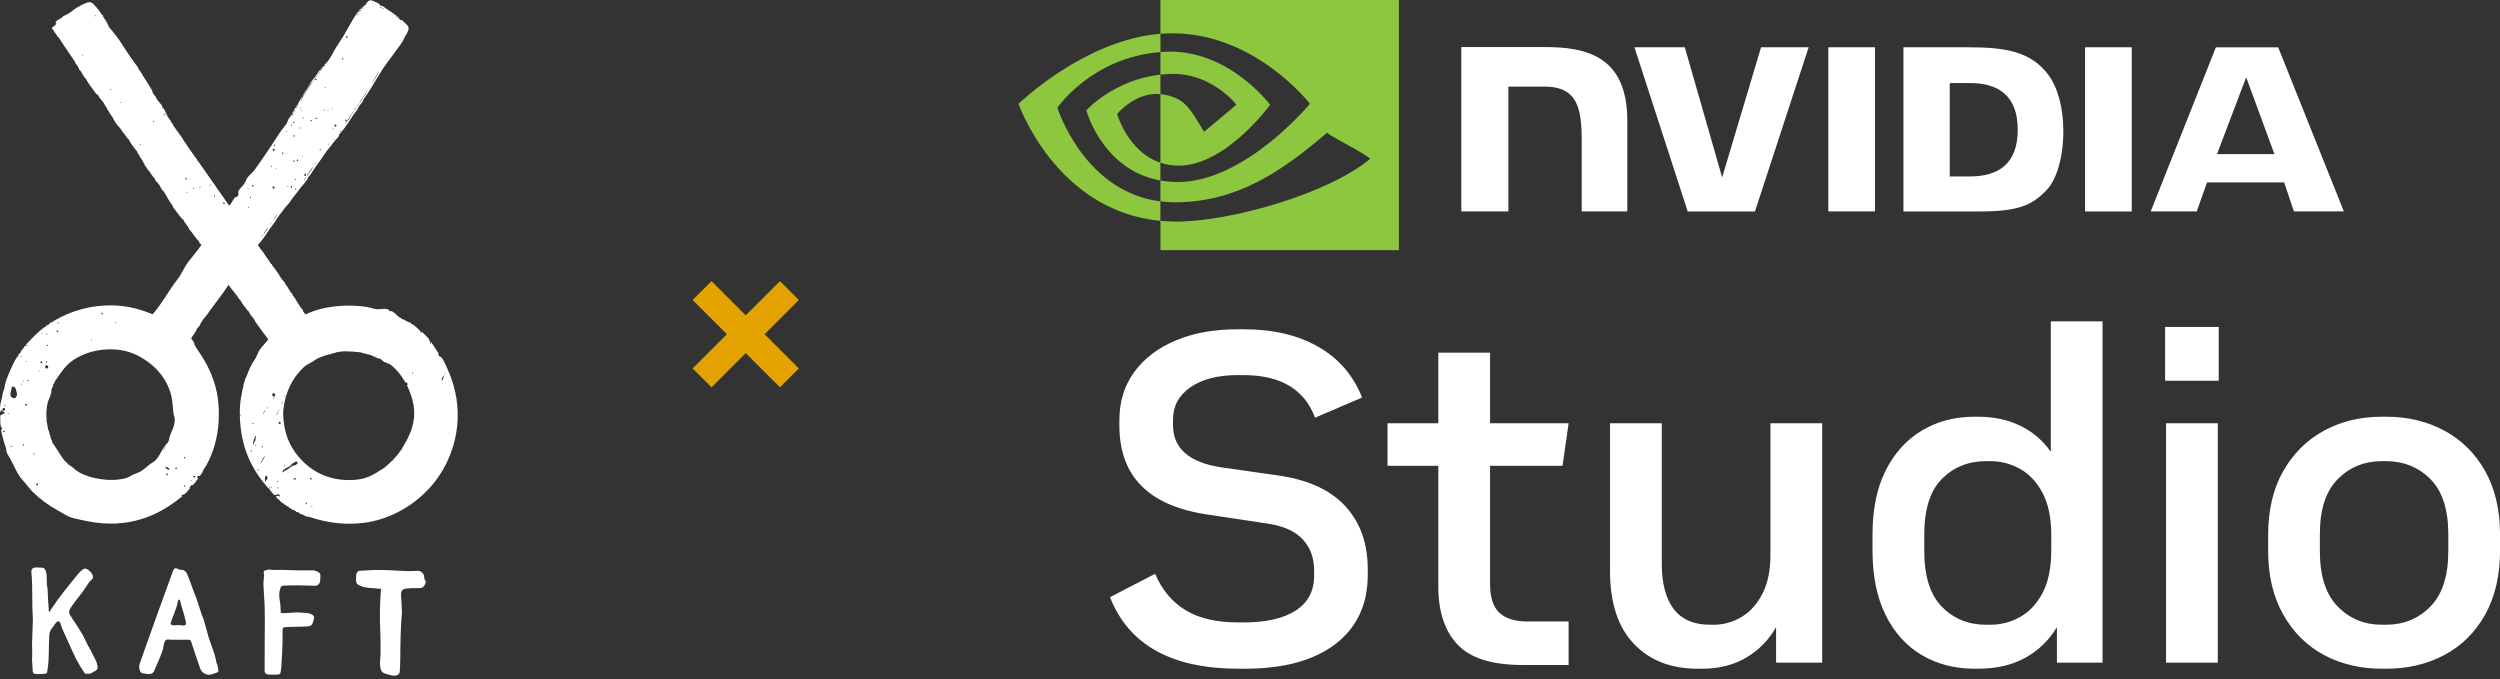
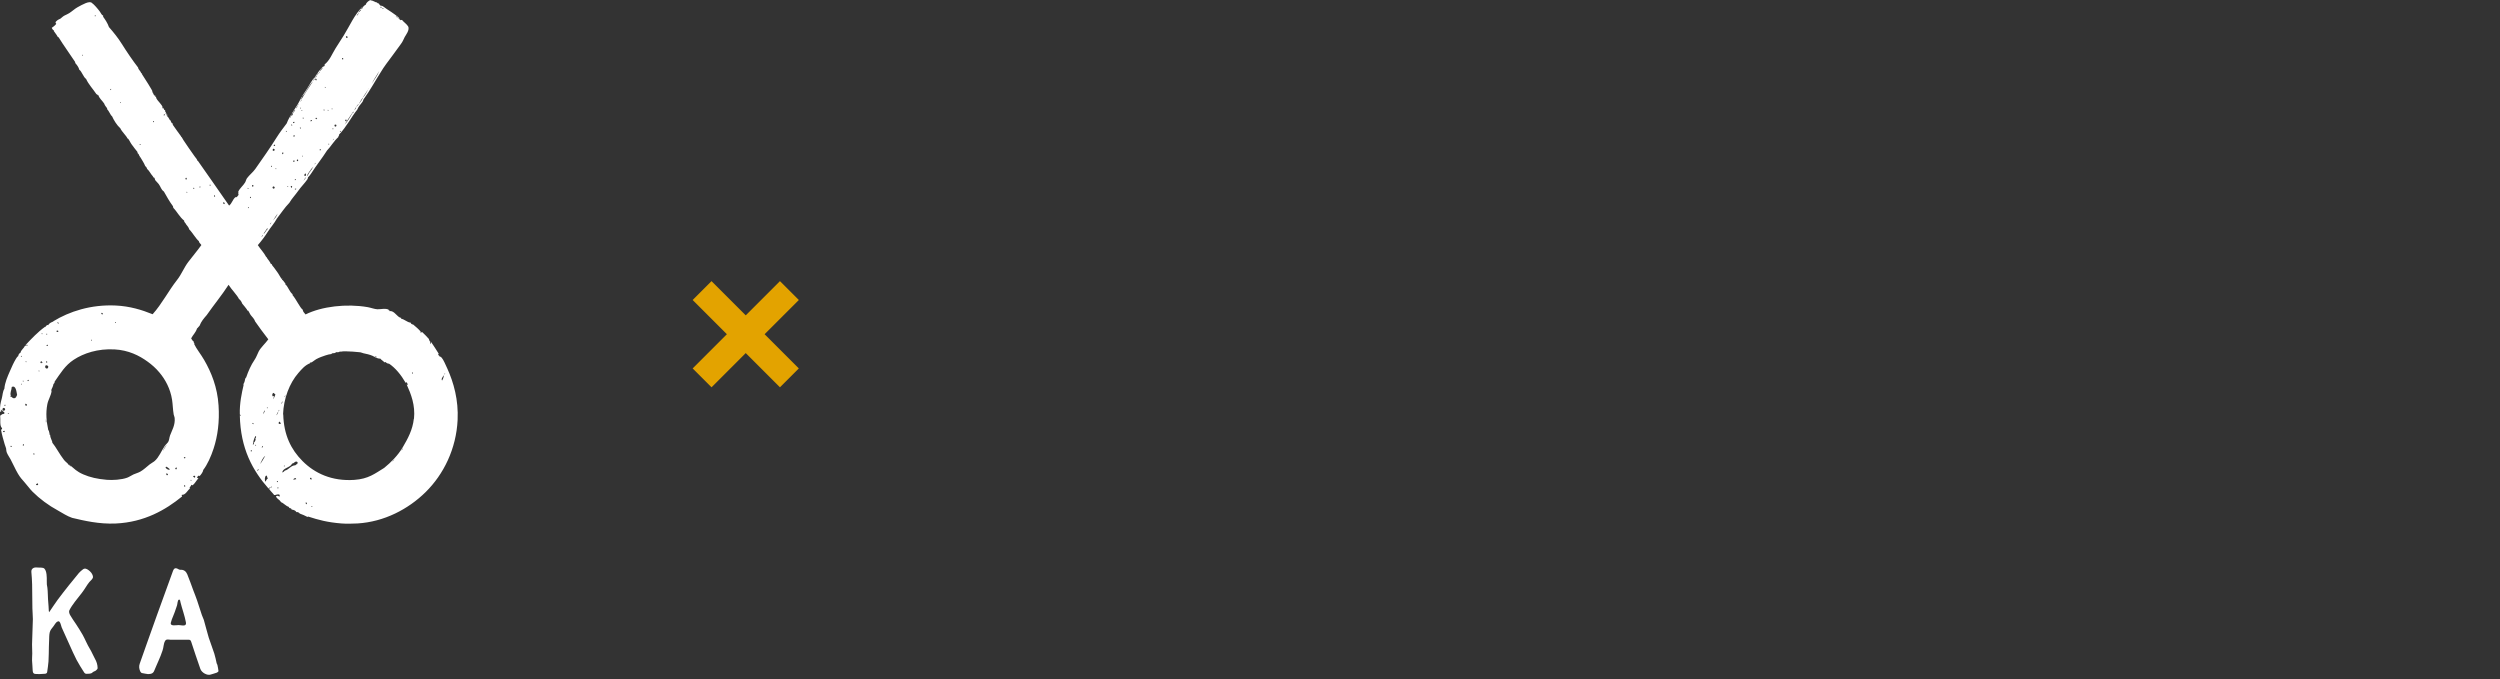
<svg xmlns="http://www.w3.org/2000/svg" width="243" height="66" viewBox="0 0 243 66" fill="none">
  <rect x="0" y="0" width="243" height="66" fill="#333333" stroke="none" />
  <path fill-rule="evenodd" clip-rule="evenodd" d="M43.459 35.779C43.3 35.434 43.115 34.99 42.936 34.772C42.876 34.699 42.79 34.652 42.711 34.633C42.651 34.56 42.717 34.487 42.598 34.54C42.591 34.467 42.598 34.401 42.644 34.381C42.392 33.963 42.167 33.645 41.916 33.261C41.809 33.307 41.982 33.387 41.823 33.4C41.75 33.367 41.929 33.148 41.71 33.148C41.816 33.082 41.697 33.089 41.684 32.943C41.478 32.718 41.266 32.486 41.041 32.28C40.948 32.294 40.816 32.393 40.836 32.234C40.855 32.261 40.836 32.32 40.928 32.28C40.69 31.976 40.418 31.77 40.16 31.545C40.153 31.545 40.146 31.545 40.14 31.545C40.04 31.525 39.908 31.452 39.928 31.366C39.544 31.326 39.351 31.035 38.967 30.975C38.974 30.942 39.007 30.942 39.013 30.909C38.563 30.836 38.351 30.16 37.867 30.246C37.827 30.206 37.9 30.173 37.821 30.154C37.801 30.154 37.801 30.16 37.801 30.173C37.821 30.187 37.834 30.193 37.801 30.173C37.801 30.173 37.761 30.134 37.781 30.107C37.503 29.935 36.966 30.074 36.681 30.061C36.396 30.047 36.072 29.915 35.74 29.855C33.693 29.497 31.268 29.782 29.698 30.564C29.585 30.432 29.4 30.233 29.446 30.127C29.128 29.882 28.81 29.107 28.419 28.663C28.412 28.623 28.439 28.623 28.465 28.616C28.121 28.378 28.028 27.868 27.71 27.609C27.717 27.576 27.75 27.629 27.756 27.589C27.637 27.437 27.538 27.258 27.412 27.179C27.392 27.112 27.445 27.119 27.432 27.066C27.326 27.046 27.465 27.125 27.366 27.112C27.134 26.695 26.902 26.357 26.637 26.012C26.557 25.906 26.425 25.794 26.405 25.648C26.385 25.661 26.365 25.674 26.338 25.674C26.239 25.449 26.093 25.264 25.948 25.078C25.908 25.032 25.948 25.019 25.948 24.966C25.901 24.985 25.934 25.032 25.881 24.992C25.649 24.541 25.338 24.25 25.06 23.826C25.418 23.415 25.742 22.991 26.02 22.547C26.292 22.11 26.657 21.726 26.915 21.242C27.286 20.778 27.657 20.189 28.127 19.711C28.359 19.307 28.697 18.963 28.976 18.565C29.254 18.161 29.612 17.823 29.87 17.445C29.936 17.346 29.916 17.339 29.936 17.24C30.042 17.147 30.188 16.955 30.254 16.849C30.718 16.114 31.334 15.352 31.785 14.63C32.123 14.292 32.454 13.709 32.885 13.324C32.885 13.159 32.997 13.225 32.951 13.092C33.739 12.251 34.117 11.416 34.733 10.648C34.945 10.117 35.23 10.064 35.33 9.667C35.952 8.832 36.489 7.818 37.026 6.99C37.291 6.526 37.774 5.903 38.192 5.34C38.49 4.943 38.709 4.618 38.994 4.24C39.153 4.022 39.232 3.81 39.338 3.598C39.404 3.459 39.881 2.882 39.656 2.544C39.504 2.312 39.219 2.133 39.086 1.948C39.007 1.948 38.987 1.908 38.947 1.968C38.874 1.888 38.762 1.849 38.722 1.743C38.821 1.743 38.821 1.835 38.907 1.855C38.324 1.279 37.788 1.053 37.172 0.576C37.125 0.616 37.152 0.616 37.079 0.596C37.079 0.57 37.125 0.583 37.125 0.55C36.993 0.596 36.92 0.523 36.827 0.345C36.741 0.338 36.681 0.311 36.641 0.232C36.482 0.252 36.251 0.02 36.025 0.046V0H36.005C35.846 0.066 35.581 0.265 35.568 0.437C35.469 0.49 35.343 0.59 35.25 0.709C35.243 0.769 35.277 0.735 35.27 0.735C35.349 0.749 35.137 0.868 35.045 0.894C35.091 0.795 35.23 0.775 35.25 0.643C34.462 1.391 33.984 2.531 33.421 3.432C33.163 3.843 32.885 4.26 32.62 4.691C32.275 5.248 32.043 5.89 31.546 6.268C31.606 6.4 31.5 6.394 31.48 6.5C31.447 6.5 31.473 6.434 31.434 6.434C31.116 6.738 30.851 7.103 30.612 7.487C30.294 7.812 30.102 8.229 29.857 8.607C29.618 8.984 29.353 9.336 29.148 9.753C28.783 10.502 28.147 11.217 27.869 11.992C27.531 12.436 27.187 12.887 26.888 13.364C26.233 14.411 25.523 15.411 24.808 16.432C24.576 16.756 24.245 17.002 24.006 17.326C23.92 17.445 23.9 17.611 23.821 17.737C23.635 18.055 23.311 18.287 23.158 18.631C23.211 18.737 23.105 18.863 23.205 18.93C23.105 19.003 23.046 19.228 22.887 19.162C22.595 19.4 22.562 19.758 22.27 19.983C21.27 18.532 20.256 17.101 19.249 15.656C19.229 15.59 19.216 15.63 19.156 15.637C19.249 15.577 19.011 15.332 18.904 15.179C18.52 14.63 18.162 14.133 17.831 13.622C17.752 13.496 17.692 13.371 17.646 13.304C17.646 13.304 17.613 13.338 17.599 13.324C17.586 13.311 17.619 13.271 17.619 13.278C17.374 12.96 17.043 12.476 16.797 12.132C16.738 12.079 16.844 12.085 16.817 11.992C16.771 11.979 16.764 12.039 16.797 12.039C16.731 12.052 16.546 11.761 16.612 11.721C16.466 11.727 16.473 11.509 16.387 11.496C16.4 11.482 16.413 11.476 16.42 11.476C16.307 11.39 16.208 11.244 16.089 10.992C16.175 10.972 16.201 11.211 16.294 11.264C16.261 11.065 15.936 10.78 16.069 10.714C16.029 10.648 16.016 10.714 15.976 10.714C15.943 10.634 15.923 10.535 15.863 10.482C15.817 10.475 15.863 10.548 15.883 10.548C15.837 10.595 15.771 10.469 15.771 10.389C15.804 10.389 15.777 10.455 15.817 10.455C15.751 10.157 15.333 9.839 15.201 9.561C15.188 9.541 15.128 9.442 15.201 9.448C15.168 9.395 15.055 9.428 15.062 9.336C15.101 9.349 15.134 9.362 15.154 9.336C15.101 9.302 15.088 9.289 15.042 9.336C14.982 9.336 15.075 9.296 15.042 9.243C14.969 9.369 14.869 8.998 14.77 8.878C14.869 8.878 14.916 9.13 15.002 9.223C14.664 8.507 14.194 7.845 13.77 7.162C13.763 7.123 13.79 7.123 13.816 7.116C13.803 7.05 13.77 7.136 13.723 7.116C13.657 6.871 13.445 6.785 13.425 6.566C12.928 5.93 12.299 5.002 11.848 4.28C11.49 3.704 11.053 3.16 10.589 2.63C10.463 2.253 10.218 1.895 10.039 1.65C9.993 1.584 10.072 1.504 9.973 1.464C9.986 1.478 9.986 1.504 10 1.517C9.874 1.438 9.801 1.259 9.701 1.12C9.503 0.848 9.138 0.424 8.946 0.298C8.714 0.033 8.025 0.437 7.528 0.709C7.283 0.841 6.992 1.113 6.726 1.279C6.574 1.378 6.408 1.438 6.269 1.511C6.097 1.603 6.011 1.709 5.878 1.809C5.819 1.855 5.68 1.888 5.58 1.968C5.315 2.18 5.388 2.2 5.468 2.312C5.428 2.392 5.222 2.584 5.03 2.703C5.083 2.823 5.156 2.955 5.262 2.955C5.242 3.001 5.196 2.968 5.236 3.021C5.348 3.213 5.507 3.359 5.6 3.571C5.646 3.558 5.68 3.671 5.693 3.618C6.177 4.413 6.806 5.261 7.316 6.043C7.243 6.116 7.429 6.169 7.316 6.135C7.455 6.275 7.661 6.553 7.707 6.778C7.946 6.924 8.105 7.507 8.37 7.673C8.588 8.176 9.032 8.64 9.377 9.157C9.41 9.183 9.43 9.183 9.443 9.13C9.456 9.15 9.423 9.289 9.556 9.243C9.655 9.567 9.933 9.773 10.126 10.064C10.185 10.243 10.291 10.369 10.397 10.502C10.377 10.561 10.49 10.608 10.417 10.641C10.589 10.747 10.728 11.197 10.894 11.303C11.053 11.668 11.364 12.178 11.696 12.47C11.841 12.807 12.319 13.232 12.385 13.457C12.491 13.43 12.656 13.848 12.776 14.007C13.001 14.312 13.193 14.57 13.372 14.782C13.306 14.921 13.471 14.822 13.392 14.967C13.418 15.047 13.399 14.901 13.458 14.947C13.478 15.034 13.558 15.087 13.505 15.173C13.524 15.16 13.538 15.133 13.551 15.107C13.551 15.179 13.644 15.193 13.577 15.266C13.571 15.338 13.644 15.206 13.644 15.286C13.79 15.55 13.995 15.822 14.121 16.153C14.22 16.206 14.273 16.326 14.306 16.425C14.525 16.611 14.644 16.909 14.856 17.134C14.883 17.16 14.889 17.213 14.903 17.227C14.956 17.28 14.989 17.253 15.015 17.293C15.055 17.353 15.048 17.445 15.082 17.498C15.154 17.611 15.307 17.73 15.426 17.889C15.631 18.161 15.645 18.419 15.93 18.618C16.228 19.135 16.433 19.532 16.824 20.063C16.784 20.142 16.89 20.189 16.844 20.202C17.182 20.533 17.473 21.116 17.897 21.441C17.871 21.553 18.023 21.686 18.037 21.712C18.07 21.832 18.361 22.077 18.381 22.282C18.679 22.561 19.097 23.283 19.322 23.428C19.381 23.654 19.421 23.594 19.574 23.819C19.176 24.376 18.739 24.886 18.315 25.443C17.891 25.993 17.646 26.662 17.215 27.205C16.367 28.285 15.744 29.531 14.836 30.544C13.77 30.114 12.63 29.763 11.245 29.696C8.827 29.584 6.733 30.279 5.183 31.227C5.15 31.24 5.183 31.253 5.203 31.247C5.05 31.293 4.719 31.439 4.699 31.611C4.606 31.525 4.414 31.704 4.427 31.797C4.381 31.777 4.414 31.73 4.361 31.777C3.659 32.28 3.029 32.956 2.506 33.513C2.493 33.586 2.493 33.559 2.506 33.625H2.413C2.32 33.864 2.029 34.029 2.002 34.268C1.883 34.341 1.79 34.44 1.77 34.613C1.684 34.666 1.605 34.778 1.545 34.884C1.34 35.222 1.148 35.646 0.975 36.05C0.737 36.594 0.472 37.183 0.425 37.786C0.253 38.071 0.26 38.409 0.174 38.727C0.061 39.145 -0.038 39.509 0.015 40.032C0.24 39.986 0.035 39.86 0.154 39.827C0.213 39.86 0.233 40.006 0.425 40.059C0.392 40.132 0.425 40.138 0.425 40.218C0.154 40.231 0.16 40.337 0.015 40.403C0.074 40.781 -0.065 41.391 0.2 41.616C0.233 41.742 0.114 41.715 0.107 41.801C0.18 42.272 0.326 42.703 0.452 43.173C0.485 43.306 0.565 43.458 0.591 43.584C0.611 43.69 0.604 43.829 0.657 43.975C0.743 44.2 0.896 44.412 1.022 44.637C1.28 45.108 1.479 45.598 1.751 46.055C1.949 46.386 2.142 46.612 2.367 46.857C2.645 47.162 2.877 47.506 3.168 47.798C3.851 48.48 4.719 49.129 5.64 49.626C6.104 49.878 6.475 50.15 7.011 50.335C8.151 50.607 9.635 50.958 11.245 50.885C14.041 50.759 16.108 49.553 17.699 48.255C17.699 48.182 17.619 48.156 17.679 48.096C18.05 48.129 18.255 47.605 18.48 47.48C18.48 47.453 18.414 47.447 18.414 47.48C18.401 47.38 18.56 47.261 18.6 47.135C18.673 47.115 18.686 47.155 18.712 47.181C18.944 46.996 19.083 46.711 19.282 46.492C19.282 46.426 19.13 46.519 19.169 46.426C19.143 46.347 19.348 46.135 19.395 46.287C19.547 46.121 19.733 45.883 19.759 45.671C20.143 45.187 20.521 44.352 20.766 43.59C21.157 42.385 21.349 40.986 21.243 39.403C21.131 37.641 20.541 36.19 19.845 34.99C19.527 34.434 19.103 33.93 18.858 33.413C18.865 33.354 18.944 33.413 18.924 33.46C18.964 33.367 18.772 33.314 18.832 33.188C18.745 33.175 18.646 33.002 18.58 32.89C18.752 32.552 19.03 32.32 19.15 31.929C19.249 31.856 19.309 31.737 19.401 31.657C19.554 31.24 19.826 30.935 20.09 30.631C20.786 29.63 21.555 28.709 22.217 27.682C22.509 28.152 23.052 28.683 23.224 29.054C23.37 29.166 23.476 29.319 23.543 29.511C23.721 29.716 23.854 29.889 24 30.081C24.02 30.107 24.02 30.167 24.026 30.173C24.026 30.173 24.106 30.18 24.119 30.193C24.232 30.346 24.285 30.518 24.391 30.65C24.49 30.763 24.735 31.021 24.801 31.247C25.172 31.77 25.596 32.367 26.08 32.983C25.782 33.4 25.351 33.764 25.139 34.175C25 34.454 24.914 34.732 24.729 34.997C24.41 35.461 24.132 36.077 23.927 36.686C23.847 36.719 23.907 36.819 23.834 36.779C23.821 36.925 23.761 37.217 23.648 37.349C23.688 37.395 23.688 37.369 23.675 37.442C23.503 38.177 23.277 39.197 23.311 40.278C23.311 40.357 23.41 40.278 23.403 40.39C23.357 40.437 23.357 40.377 23.311 40.37C23.377 43.61 24.556 45.73 26.1 47.486C26.153 47.44 26.173 47.36 26.305 47.394C26.233 47.413 26.239 47.506 26.12 47.486C26.246 47.645 26.365 47.804 26.531 47.97C26.557 48.003 26.643 48.109 26.643 48.109C26.789 48.162 26.955 47.983 27.167 48.083C27.18 48.136 27.2 48.189 27.187 48.268C27.061 48.242 26.941 48.109 26.822 48.268C26.981 48.553 27.16 48.54 27.326 48.818C27.578 48.904 27.75 49.163 28.081 49.275C28.061 49.348 28.147 49.322 28.127 49.388C28.174 49.361 28.386 49.447 28.333 49.527C28.518 49.547 28.724 49.613 28.817 49.779C28.922 49.739 29.101 49.845 29.134 49.918C29.406 50.011 29.605 50.103 29.863 50.236C29.93 50.256 29.923 50.203 29.976 50.216C30.95 50.534 31.838 50.773 33.176 50.879C33.574 50.912 34.256 50.912 34.753 50.879C37.35 50.72 39.689 49.487 41.366 47.837C43.128 46.102 44.347 43.623 44.48 40.814C44.572 38.88 44.102 37.19 43.472 35.805L43.459 35.779ZM38.675 1.716C38.603 1.743 38.497 1.61 38.45 1.531C38.536 1.584 38.603 1.656 38.675 1.716ZM37.324 0.822C37.271 0.861 37.198 0.835 37.118 0.795C37.172 0.729 37.258 0.822 37.324 0.822ZM36.979 0.636C36.993 0.696 37.105 0.663 37.092 0.749H36.999C36.999 0.749 36.966 0.689 36.979 0.636ZM36.867 6.904C36.688 7.355 36.363 7.745 36.138 8.136C36.31 7.745 36.635 7.308 36.867 6.904ZM35.813 8.6C35.701 8.892 35.482 9.276 35.243 9.514C35.277 9.541 35.29 9.634 35.197 9.607C35.277 9.567 35.197 9.541 35.177 9.607C35.19 9.64 35.204 9.64 35.217 9.634C35.23 9.614 35.23 9.634 35.217 9.634C35.217 9.634 35.21 9.64 35.204 9.654C35.131 9.74 34.985 10.018 34.886 10.091C35.17 9.567 35.528 9.117 35.827 8.607L35.813 8.6ZM35.124 0.914C35.045 1.08 34.952 1.093 34.852 1.232C34.852 1.12 34.998 0.967 35.124 0.914ZM34.852 1.259C34.866 1.332 34.76 1.491 34.667 1.531C34.713 1.425 34.793 1.352 34.852 1.259ZM34.899 10.111C34.892 10.144 34.78 10.19 34.833 10.204C34.773 10.197 34.7 10.296 34.674 10.389C34.641 10.276 34.78 10.144 34.906 10.117L34.899 10.111ZM34.601 10.429C34.674 10.482 34.515 10.648 34.415 10.727C34.481 10.634 34.554 10.541 34.601 10.429ZM33.66 3.518C33.726 3.498 33.719 3.551 33.773 3.545V3.684C33.68 3.744 33.567 3.584 33.66 3.525V3.518ZM33.686 11.641C33.713 11.708 33.686 11.761 33.62 11.78C33.547 11.78 33.554 11.714 33.554 11.641H33.693H33.686ZM34.349 10.84C34.402 10.886 34.322 10.999 34.256 10.999C34.004 11.409 33.786 11.834 33.501 12.098C33.726 11.774 34.064 11.211 34.349 10.84ZM33.249 5.645C33.362 5.612 33.395 5.725 33.342 5.784C33.262 5.784 33.236 5.738 33.249 5.645ZM33.064 12.807C33.103 12.807 33.077 12.728 33.11 12.715C33.123 12.748 33.13 12.741 33.156 12.807C33.13 12.834 33.077 12.834 33.017 12.827C33.017 12.807 33.044 12.807 33.064 12.807ZM32.699 12.145C32.712 12.231 32.686 12.264 32.653 12.304C32.58 12.317 32.56 12.271 32.514 12.258C32.48 12.092 32.606 12.079 32.699 12.145ZM32.447 13.496C32.5 13.463 32.394 13.629 32.335 13.636C32.368 13.583 32.401 13.53 32.447 13.496ZM32.401 12.556C32.361 12.556 32.288 12.575 32.308 12.509C32.328 12.489 32.361 12.483 32.401 12.483V12.549V12.556ZM32.242 10.541H32.308C32.315 10.588 32.295 10.601 32.288 10.634C32.249 10.634 32.235 10.595 32.242 10.541ZM31.99 14.066C31.931 14.073 31.917 14.033 31.924 13.974H31.99V14.066ZM31.851 10.681C31.898 10.674 31.911 10.694 31.944 10.7C31.944 10.74 31.904 10.754 31.851 10.747V10.681ZM31.579 8.441C31.613 8.461 31.666 8.461 31.646 8.534H31.579V8.441ZM31.467 10.634C31.54 10.608 31.487 10.707 31.559 10.681C31.54 10.714 31.526 10.754 31.467 10.747V10.634ZM29.294 10.7C29.353 10.694 29.393 10.707 29.386 10.767C29.327 10.773 29.287 10.76 29.294 10.7ZM29.36 15.206C29.353 15.146 29.393 15.133 29.453 15.14C29.453 15.199 29.419 15.213 29.36 15.206ZM29.426 11.429C29.519 11.496 29.439 11.449 29.519 11.429C29.539 11.502 29.479 11.502 29.473 11.542C29.419 11.542 29.426 11.482 29.426 11.429ZM29.492 17.558C29.598 17.459 29.631 17.286 29.764 17.213C29.678 17.333 29.618 17.479 29.492 17.558ZM29.724 17.101C29.645 17.114 29.612 17.074 29.565 17.055C29.598 16.975 29.598 16.862 29.724 16.869C29.771 16.948 29.711 16.988 29.724 17.094V17.101ZM30.162 16.597C30.162 16.597 30.181 16.637 30.208 16.644C30.128 16.597 29.983 16.948 29.91 17.055C29.877 17.094 29.857 17.101 29.843 17.101C29.843 17.127 29.837 17.147 29.843 17.167C29.83 17.114 29.83 17.108 29.843 17.101C29.87 16.962 30.029 16.75 30.069 16.683C30.188 16.505 30.32 16.326 30.473 16.193C30.354 16.326 30.261 16.604 30.162 16.597ZM30.32 11.681C30.34 11.787 30.248 11.774 30.181 11.794C30.162 11.675 30.248 11.648 30.32 11.681ZM30.592 15.981C30.552 15.955 30.645 15.862 30.659 15.822C30.705 15.855 30.612 15.941 30.592 15.981ZM30.659 7.633C30.705 7.639 30.718 7.679 30.771 7.679C30.771 7.732 30.771 7.792 30.745 7.818C30.645 7.798 30.625 7.726 30.652 7.633H30.659ZM30.771 11.588C30.731 11.588 30.725 11.562 30.678 11.562C30.672 11.482 30.678 11.429 30.771 11.449C30.738 11.515 30.751 11.476 30.817 11.476C30.851 11.562 30.758 11.522 30.771 11.588ZM31.069 14.583C31.069 14.543 31.096 14.537 31.096 14.49C31.116 14.504 31.155 14.524 31.162 14.49C31.235 14.563 31.116 14.682 31.069 14.583ZM31.341 6.579C31.394 6.699 31.122 6.805 31.155 6.897C31.155 6.924 31.136 6.911 31.136 6.897C31.116 6.897 31.116 6.904 31.116 6.917C31.089 6.791 31.275 6.679 31.348 6.573L31.341 6.579ZM31.109 6.944C31.136 7.017 30.97 7.096 30.95 7.195C30.89 7.176 31.063 7.01 31.109 6.944ZM30.904 7.103C30.943 7.162 30.831 7.262 30.791 7.308C30.758 7.255 30.89 7.182 30.904 7.103ZM30.811 7.308C30.864 7.368 30.731 7.441 30.718 7.514C30.659 7.447 30.804 7.388 30.811 7.308ZM30.652 7.421C30.712 7.461 30.639 7.553 30.586 7.56C30.572 7.48 30.665 7.5 30.652 7.421ZM30.586 7.626C30.639 7.706 30.473 7.772 30.446 7.851C30.407 7.785 30.546 7.692 30.586 7.626ZM29.353 9.408C29.784 8.978 29.989 8.315 30.427 7.898C30.089 8.401 29.598 9.15 29.28 9.68C29.221 9.594 29.38 9.534 29.347 9.408H29.353ZM29.241 9.726C29.254 9.693 29.267 9.733 29.307 9.726C29.294 9.786 29.247 9.806 29.241 9.866C29.161 9.839 29.32 9.753 29.241 9.726ZM29.221 10.455C29.294 10.469 29.247 10.515 29.241 10.568C29.181 10.568 29.188 10.482 29.221 10.455ZM29.241 12.397C29.241 12.397 29.221 12.443 29.26 12.443C29.26 12.483 29.221 12.496 29.168 12.489C29.168 12.463 29.168 12.45 29.141 12.443C29.141 12.403 29.181 12.39 29.234 12.397H29.241ZM28.346 18.254C28.273 18.254 28.293 18.154 28.253 18.115C28.24 18.055 28.359 18.128 28.346 18.068C28.432 18.081 28.386 18.227 28.346 18.254ZM28.32 12.098C28.379 12.098 28.406 12.132 28.412 12.191C28.346 12.244 28.273 12.165 28.32 12.098ZM28.618 15.736C28.565 15.716 28.472 15.729 28.479 15.643C28.545 15.643 28.525 15.564 28.618 15.597V15.736ZM28.479 11.959C28.479 11.867 28.525 11.834 28.618 11.847C28.644 11.953 28.578 11.973 28.479 11.959ZM28.545 13.284C28.492 13.238 28.565 13.205 28.545 13.126C28.585 13.126 28.605 13.165 28.611 13.126C28.657 13.159 28.651 13.331 28.545 13.284ZM28.956 15.663C28.81 15.69 28.817 15.484 28.956 15.504C28.989 15.537 28.989 15.637 28.956 15.663ZM29.002 10.104C29.035 10.157 28.942 10.237 28.956 10.29C28.889 10.237 28.995 10.164 29.002 10.104ZM28.956 10.31C28.889 10.369 28.856 10.469 28.797 10.541C28.764 10.469 28.869 10.343 28.956 10.31ZM28.797 18.36C28.797 18.433 28.644 18.459 28.657 18.36C28.697 18.36 28.77 18.294 28.797 18.36ZM28.657 17.512C28.651 17.459 28.657 17.425 28.684 17.399C28.704 17.412 28.724 17.425 28.75 17.419C28.764 17.492 28.73 17.518 28.657 17.512ZM28.34 11.058C28.532 11.038 28.485 10.787 28.704 10.667C28.644 10.86 28.406 10.966 28.452 11.191C28.247 11.191 28.247 11.462 28.18 11.462C28.167 11.35 28.353 11.237 28.34 11.052V11.058ZM27.948 18.081C28.035 18.062 28.035 18.194 27.948 18.174V18.081ZM27.79 12.728H27.856V12.821C27.783 12.841 27.783 12.788 27.79 12.728ZM27.425 14.835H27.538C27.578 14.914 27.511 14.921 27.491 14.994C27.432 14.974 27.412 14.921 27.425 14.835ZM26.531 21.447C26.67 21.202 26.829 20.983 26.988 20.758C26.862 21.07 26.756 21.176 26.531 21.447ZM26.802 16.346C26.882 16.326 26.842 16.445 26.829 16.458C26.789 16.438 26.769 16.379 26.802 16.346ZM26.643 14.06C26.683 14.06 26.69 14.086 26.736 14.08V14.172C26.736 14.172 26.63 14.206 26.597 14.172C26.597 14.113 26.63 14.1 26.643 14.06ZM26.55 14.451C26.617 14.451 26.623 14.504 26.69 14.497C26.716 14.596 26.65 14.61 26.643 14.682C26.597 14.663 26.544 14.649 26.504 14.616C26.491 14.537 26.531 14.504 26.55 14.457V14.451ZM26.55 18.34C26.55 18.294 26.491 18.294 26.484 18.247C26.544 17.916 26.902 18.327 26.55 18.34ZM26.345 16.1C26.411 16.114 26.425 16.173 26.438 16.24C26.418 16.22 26.385 16.213 26.345 16.213V16.1ZM26.392 21.659C26.392 21.659 26.365 21.673 26.365 21.659C26.325 21.712 26.299 21.792 26.226 21.818C26.272 21.759 26.312 21.613 26.385 21.659H26.392ZM25.954 22.209C25.994 22.209 26.001 22.236 26.047 22.236C25.835 22.395 25.802 22.607 25.61 22.759C25.696 22.554 25.848 22.408 25.954 22.209ZM25.497 22.852C25.51 22.786 25.53 22.885 25.563 22.872C25.51 22.925 25.484 23.011 25.404 23.031C25.444 22.978 25.484 22.931 25.517 22.872C25.517 22.852 25.51 22.852 25.497 22.852ZM7.979 5.4C7.965 5.34 8.025 5.354 8.025 5.307C8.052 5.307 8.038 5.354 8.072 5.354C8.072 5.393 8.032 5.407 7.979 5.4ZM9.304 1.577H9.211C9.198 1.531 9.224 1.517 9.231 1.484C9.291 1.478 9.304 1.517 9.297 1.577H9.304ZM10.722 8.759C10.715 8.68 10.722 8.627 10.815 8.647C10.801 8.7 10.781 8.753 10.722 8.759ZM11.749 10.018C11.663 10.038 11.663 9.905 11.749 9.925V10.018ZM13.65 14.093C13.571 14.119 13.577 14.06 13.584 14H13.65V14.093ZM14.976 11.853C14.936 11.853 14.929 11.88 14.883 11.88C14.876 11.827 14.883 11.794 14.909 11.767C14.969 11.761 14.982 11.8 14.976 11.86V11.853ZM16.002 11.211C15.949 11.217 15.916 11.211 15.89 11.191C15.916 11.138 15.963 11.105 16.029 11.098C16.049 11.164 15.996 11.158 16.009 11.211H16.002ZM18.063 17.459C18.03 17.366 17.977 17.306 18.109 17.273C18.123 17.32 18.169 17.339 18.156 17.412C18.109 17.412 18.129 17.472 18.063 17.459ZM18.202 18.737H18.136V18.645C18.195 18.638 18.209 18.678 18.202 18.737ZM18.772 18.26H18.865C18.865 18.3 18.891 18.307 18.885 18.353C18.832 18.307 18.759 18.393 18.772 18.26ZM19.461 18.241C19.355 18.247 19.401 18.134 19.441 18.101C19.494 18.101 19.448 18.201 19.461 18.241ZM0.452 42C0.392 42 0.319 42.007 0.293 41.974C0.293 41.894 0.359 41.874 0.452 41.881V41.994V42ZM0.293 39.92C0.187 39.814 0.247 39.648 0.359 39.648C0.538 39.648 0.578 39.953 0.293 39.92ZM0.525 39.443H0.432C0.412 39.37 0.465 39.37 0.478 39.33C0.531 39.33 0.525 39.39 0.525 39.443ZM0.75 40.198C0.77 40.112 0.843 40.178 0.889 40.198C0.856 40.297 0.836 40.172 0.75 40.198ZM1.141 43.425C1.141 43.425 1.075 43.425 1.075 43.451C1.022 43.451 1.028 43.392 1.028 43.339C1.108 43.332 1.161 43.345 1.141 43.431V43.425ZM1.346 38.714C1.207 38.707 1.128 38.535 0.982 38.528C0.989 38.502 1.009 38.482 1.048 38.482C0.956 38.118 1.128 37.952 1.141 37.614C1.558 37.409 1.598 38.098 1.664 38.389C1.572 38.562 1.552 38.721 1.346 38.707V38.714ZM2.241 36.978C2.274 36.998 2.274 37.051 2.287 37.091C2.188 37.124 2.214 37.004 2.241 36.978ZM2.128 37.369H2.035C2.035 37.369 2.062 37.329 2.055 37.303H2.122V37.369H2.128ZM2.035 34.692C2.035 34.639 2.035 34.606 2.055 34.579C2.088 34.586 2.088 34.619 2.122 34.626C2.102 34.659 2.088 34.699 2.029 34.692H2.035ZM2.221 43.319C2.208 43.246 2.234 43.213 2.241 43.16C2.301 43.166 2.32 43.219 2.334 43.272C2.287 43.279 2.294 43.339 2.221 43.319ZM2.493 35.129C2.566 35.103 2.546 35.163 2.585 35.176C2.579 35.229 2.453 35.209 2.493 35.129ZM2.513 39.456C2.479 39.41 2.426 39.304 2.466 39.251C2.539 39.237 2.559 39.284 2.605 39.297C2.612 39.39 2.599 39.456 2.513 39.456ZM2.605 33.619C2.552 33.619 2.592 33.539 2.579 33.506C2.652 33.493 2.678 33.526 2.672 33.599C2.638 33.599 2.605 33.599 2.605 33.619ZM2.672 37.024C2.672 36.958 2.711 36.945 2.738 36.912C2.791 36.918 2.751 37.018 2.831 37.004C2.791 37.031 2.705 37.064 2.672 37.024ZM4.07 32.36C4.142 32.373 4.103 32.446 4.096 32.499C4.036 32.466 4.056 32.419 4.07 32.36ZM3.341 44.187C3.255 44.213 3.268 44.14 3.228 44.12C3.228 44.067 3.288 44.074 3.341 44.074V44.187ZM3.705 47.115C3.665 47.175 3.54 47.175 3.5 47.115C3.5 47.016 3.612 47.029 3.659 46.976C3.699 46.996 3.712 47.049 3.705 47.115ZM3.818 36.11C3.738 36.103 3.758 36.05 3.771 35.997C3.831 36.024 3.844 36.044 3.818 36.11ZM4.116 35.242C4.036 35.229 4.063 35.322 3.977 35.308C3.983 35.269 3.957 35.269 3.93 35.262C3.917 35.156 3.964 35.116 4.07 35.123C4.07 35.189 4.109 35.215 4.162 35.235C4.162 35.262 4.116 35.262 4.116 35.235V35.242ZM11.205 31.306C11.265 31.3 11.278 31.34 11.272 31.399C11.192 31.419 11.172 31.34 11.205 31.306ZM9.854 30.412C9.927 30.399 9.94 30.432 9.993 30.432C10.006 30.471 9.927 30.524 9.993 30.544C9.907 30.617 9.807 30.471 9.854 30.405V30.412ZM8.847 33.022C8.906 33.022 8.946 33.029 8.939 33.089C8.873 33.115 8.84 33.115 8.847 33.022ZM5.574 31.333C5.607 31.386 5.753 31.326 5.713 31.445C5.613 31.445 5.567 31.392 5.554 31.306C5.574 31.306 5.574 31.313 5.574 31.333ZM5.554 32.108C5.554 32.108 5.587 32.148 5.62 32.154C5.64 32.154 5.64 32.148 5.64 32.135C5.686 32.141 5.607 32.194 5.686 32.201C5.666 32.28 5.574 32.28 5.501 32.247C5.481 32.168 5.527 32.148 5.547 32.108H5.554ZM4.659 33.526C4.679 33.619 4.573 33.658 4.52 33.619C4.5 33.546 4.58 33.572 4.567 33.506C4.606 33.506 4.613 33.533 4.659 33.533V33.526ZM4.593 32.499C4.547 32.539 4.533 32.499 4.48 32.499C4.487 32.439 4.6 32.393 4.593 32.499ZM4.48 35.129H4.573C4.573 35.169 4.6 35.176 4.593 35.222C4.567 35.242 4.533 35.255 4.48 35.242C4.52 35.196 4.467 35.202 4.48 35.129ZM4.434 35.52C4.573 35.474 4.593 35.54 4.686 35.587C4.739 35.997 4.235 35.812 4.434 35.52ZM4.46 41.033V40.715C4.48 40.781 4.527 41.172 4.46 41.033ZM16.307 46.181H16.195C16.188 46.128 16.168 46.082 16.128 46.068C16.175 45.989 16.261 46.035 16.314 46.068V46.181H16.307ZM16.102 45.472C16.082 45.399 16.135 45.399 16.148 45.359C16.301 45.412 16.4 45.525 16.513 45.611C16.413 45.737 16.181 45.578 16.102 45.472ZM15.83 43.849C15.87 43.63 16.102 43.392 16.195 43.206C16.175 43.358 15.903 43.657 15.83 43.849ZM16.519 42.365C16.453 42.544 16.453 42.769 16.36 42.934C16.287 43.074 16.108 43.2 15.996 43.372C15.691 43.822 15.453 44.445 15.035 44.809C14.909 44.922 14.704 45.015 14.531 45.154C14.247 45.379 13.975 45.651 13.637 45.843C13.445 45.956 13.193 46.015 12.975 46.115C12.762 46.214 12.544 46.367 12.358 46.433C11.815 46.632 10.947 46.685 10.39 46.638C9.456 46.559 8.747 46.393 8.105 46.115C7.429 45.823 7.25 45.578 6.733 45.154C6.713 45.194 6.852 45.273 6.919 45.313C6.832 45.373 6.779 45.207 6.687 45.2C6.594 45.022 6.382 44.909 6.23 44.717C5.786 44.154 5.434 43.445 5.083 43.027C5.103 42.855 4.871 42.59 4.878 42.272C4.878 42.245 4.858 42.259 4.858 42.272C4.858 42.298 4.832 42.285 4.832 42.272C4.818 42.139 4.792 42.06 4.739 41.835C4.706 41.841 4.699 41.815 4.673 41.815C4.673 41.788 4.692 41.801 4.692 41.815C4.513 40.953 4.434 40.172 4.6 39.297C4.686 38.846 4.957 38.456 5.01 38.038C5.01 38.018 4.977 37.945 4.991 37.899C5.017 37.786 5.169 37.568 5.196 37.329C5.256 37.27 5.322 37.223 5.309 37.097C5.885 36.276 6.316 35.527 7.164 34.97C8.124 34.334 9.516 33.87 11.146 33.963C12.484 34.036 13.524 34.553 14.346 35.149C14.75 35.441 15.141 35.779 15.492 36.203C16.069 36.885 16.559 37.786 16.725 38.853C16.797 39.304 16.797 39.794 16.884 40.297C16.904 40.397 16.963 40.503 16.976 40.615C17.049 41.324 16.698 41.854 16.519 42.351V42.365ZM17.162 45.611C17.102 45.611 17.049 45.611 17.023 45.585C17.049 45.512 17.062 45.432 17.182 45.446C17.182 45.505 17.188 45.578 17.162 45.605V45.611ZM17.983 47.327C17.891 47.301 17.891 47.234 17.917 47.142C18.003 47.155 18.03 47.241 17.983 47.327ZM17.871 44.511C17.871 44.399 17.964 44.425 18.03 44.465C18.01 44.578 17.93 44.564 17.871 44.511ZM18.944 46.247C18.997 46.313 18.977 46.373 18.918 46.433C18.825 46.406 18.845 46.32 18.759 46.34C18.779 46.267 18.838 46.234 18.944 46.247ZM18.6 46.731H18.534C18.527 46.685 18.547 46.671 18.553 46.638C18.593 46.638 18.606 46.678 18.6 46.731ZM20.382 18.068C20.369 17.995 20.402 17.982 20.402 17.929C20.448 17.942 20.462 17.989 20.468 18.042C20.428 18.042 20.422 18.068 20.375 18.062L20.382 18.068ZM20.886 19.142C20.813 19.095 20.786 19.082 20.819 18.983H20.886C20.879 19.055 20.939 19.095 20.886 19.142ZM21.826 19.831C21.687 19.864 21.661 19.698 21.734 19.645C21.806 19.672 21.86 19.751 21.826 19.831ZM24.185 20.222H24.092C24.119 20.189 24.112 20.122 24.185 20.129V20.222ZM24.073 18.346C24.073 18.346 24.053 18.307 24.053 18.28C24.073 18.28 24.073 18.274 24.073 18.26C24.112 18.28 24.132 18.327 24.212 18.307C24.185 18.426 24.092 18.241 24.073 18.353V18.346ZM24.391 19.261C24.351 19.261 24.344 19.234 24.298 19.241C24.278 19.175 24.331 19.181 24.318 19.128C24.338 19.142 24.357 19.155 24.364 19.128C24.417 19.128 24.371 19.228 24.384 19.267L24.391 19.261ZM24.503 18.141V18.002C24.503 18.002 24.543 18.002 24.55 17.976C24.636 17.976 24.563 18.081 24.662 18.022C24.649 18.095 24.616 18.154 24.503 18.134V18.141ZM25.948 39.575C26.02 39.542 26.02 39.721 25.948 39.688V39.575ZM25.696 39.893C25.815 39.986 25.603 40.132 25.603 40.258C25.557 40.152 25.676 40.013 25.696 39.893ZM25.51 43.345C25.55 43.345 25.563 43.385 25.557 43.438C25.484 43.438 25.504 43.517 25.464 43.551C25.424 43.471 25.484 43.405 25.51 43.345ZM24.391 43.895C24.391 43.895 24.357 43.789 24.391 43.756C24.437 43.743 24.45 43.769 24.483 43.776C24.483 43.849 24.457 43.889 24.391 43.889V43.895ZM24.53 41.199C24.523 41.152 24.543 41.139 24.55 41.106C24.629 41.106 24.649 41.172 24.662 41.245C24.622 41.225 24.603 41.179 24.523 41.199H24.53ZM24.576 43.233C24.609 42.901 24.695 42.623 24.828 42.385C24.987 42.424 24.815 42.596 24.808 42.683C24.927 42.557 24.768 43.074 24.649 43.001C24.709 43.08 24.682 43.193 24.583 43.233H24.576ZM24.894 43.299C24.834 43.299 24.848 43.339 24.801 43.299C24.782 43.213 24.907 43.213 24.894 43.299ZM25.007 45.79C24.954 45.77 25.06 45.724 25.033 45.651C25.113 45.691 25.152 45.572 25.172 45.624C25.152 45.711 25.047 45.711 25.013 45.783L25.007 45.79ZM25.782 44.306C25.616 44.578 25.477 44.876 25.278 45.108C25.424 44.823 25.53 44.492 25.782 44.306ZM25.802 46.824C25.709 46.698 25.722 46.32 25.868 46.227C26.02 46.227 25.921 46.459 26.054 46.479C25.934 46.559 25.868 46.691 25.802 46.824ZM27.107 39.847C27.187 39.827 27.12 39.993 27.061 39.986C27.061 39.92 27.114 39.913 27.107 39.847ZM26.305 47.394C26.299 47.314 26.372 47.327 26.398 47.281C26.445 47.307 26.385 47.42 26.305 47.394ZM26.537 38.793C26.577 38.714 26.617 38.628 26.63 38.522C26.597 38.449 26.531 38.562 26.491 38.502C26.431 38.383 26.484 38.21 26.584 38.184C26.657 38.224 26.696 38.303 26.769 38.343C26.709 38.515 26.643 38.681 26.544 38.8L26.537 38.793ZM27.041 40.006C27.054 40.105 26.941 40.271 26.882 40.37C26.862 40.271 26.994 40.118 27.041 40.006ZM26.902 46.797C26.902 46.744 26.961 46.751 27.014 46.751C27.034 46.817 26.981 46.81 26.988 46.864C26.915 46.883 26.955 46.791 26.895 46.797H26.902ZM26.948 47.46C26.961 47.427 26.981 47.4 26.994 47.367C27.067 47.34 27.014 47.44 27.087 47.413C27.087 47.473 27.008 47.46 26.948 47.46ZM27.087 41.172C27.074 41.079 27.107 41.039 27.134 40.986C27.246 40.993 27.259 41.106 27.293 41.192C27.233 41.245 27.134 41.199 27.087 41.172ZM40.127 36.209C40.1 36.282 40.127 36.262 40.127 36.349C40.014 36.329 40.1 36.256 40.034 36.19C40.08 36.183 40.093 36.203 40.127 36.216V36.209ZM36.628 34.725C36.522 34.725 36.476 34.666 36.403 34.633C36.429 34.619 36.615 34.652 36.628 34.725ZM27.73 38.429C27.763 38.369 27.73 38.588 27.664 38.568C27.644 38.482 27.717 38.489 27.73 38.429ZM27.458 38.999C27.491 39.065 27.392 39.191 27.366 39.27C27.319 39.191 27.425 39.072 27.458 38.999ZM28.764 46.618C28.697 46.545 28.664 46.552 28.605 46.638C28.565 46.638 28.558 46.612 28.512 46.618C28.545 46.519 28.618 46.466 28.764 46.479C28.764 46.532 28.81 46.572 28.764 46.618ZM28.903 45.108C28.803 45.101 28.803 45.167 28.717 45.22C28.233 45.253 28.101 45.644 27.69 45.744C27.617 45.817 27.551 45.896 27.438 45.929C27.452 45.565 27.995 45.472 28.26 45.24C28.32 45.194 28.353 45.114 28.399 45.055C28.605 45.055 28.691 44.743 28.922 44.916C28.942 45.002 28.896 45.022 28.896 45.101L28.903 45.108ZM27.597 45.34V45.273C27.67 45.26 27.644 45.26 27.71 45.273C27.677 45.3 27.657 45.34 27.597 45.34ZM29.771 49.023C29.704 49.004 29.711 48.844 29.724 48.818C29.791 48.818 29.791 48.891 29.837 48.911C29.85 48.984 29.777 48.97 29.771 49.023ZM30.135 46.459C30.135 46.459 30.195 46.426 30.248 46.439C30.267 46.492 30.294 46.526 30.294 46.598C30.241 46.632 30.102 46.585 30.135 46.459ZM30.274 49.182C30.334 49.182 30.36 49.216 30.367 49.275C30.294 49.288 30.267 49.255 30.274 49.182ZM38.165 44.856C38.119 44.783 38.298 44.73 38.324 44.651C38.351 44.71 38.192 44.776 38.165 44.856ZM39.013 43.782C39.053 43.696 39.139 43.663 39.153 43.551C39.199 43.63 39.08 43.743 39.013 43.782ZM40.226 40.695C40.113 41.782 39.63 42.65 39.153 43.465C38.669 44.286 37.993 44.949 37.344 45.479C36.436 46.035 35.813 46.552 34.435 46.645C32.262 46.791 30.592 46.009 29.406 44.816C28.287 43.696 27.584 42.279 27.531 40.284C27.518 40.258 27.511 40.271 27.511 40.297C27.564 38.734 28.147 37.236 28.995 36.262C29.333 35.871 29.645 35.5 30.142 35.302C30.142 35.262 30.115 35.255 30.122 35.209C30.188 35.368 30.566 35.004 30.738 34.911C31.043 34.745 31.354 34.639 31.632 34.546C31.831 34.48 32.05 34.42 32.249 34.407C32.123 34.281 32.341 34.434 32.275 34.341C32.348 34.321 32.659 34.354 32.639 34.228C32.626 34.235 32.885 34.255 32.984 34.208C33.017 34.188 33.011 34.169 33.03 34.155C33.011 34.182 33.156 34.215 33.097 34.122C33.143 34.122 33.117 34.175 33.09 34.188C33.216 34.155 33.415 34.142 33.647 34.149C34.011 34.149 34.528 34.195 35.018 34.242C35.131 34.255 35.21 34.314 35.316 34.334C35.614 34.394 35.939 34.467 36.211 34.586C36.423 34.685 36.648 34.871 36.966 34.858C37.066 34.997 37.297 35.109 37.357 35.222C37.383 35.196 37.437 35.196 37.496 35.202C37.556 35.288 37.668 35.322 37.768 35.361C37.781 35.341 37.781 35.328 37.768 35.315C37.748 35.302 37.728 35.288 37.708 35.275C37.688 35.262 37.668 35.255 37.655 35.242C37.675 35.255 37.688 35.262 37.708 35.275C37.728 35.288 37.755 35.302 37.768 35.315C38.437 35.752 38.994 36.455 39.418 37.19C39.477 37.263 39.464 37.091 39.53 37.17C39.583 37.23 39.623 37.303 39.623 37.422C39.563 37.435 39.577 37.376 39.53 37.376C39.948 38.297 40.378 39.37 40.239 40.715L40.226 40.695ZM42.969 36.991C42.843 36.806 43.075 36.614 43.128 36.468C43.161 36.594 43.068 36.832 42.969 36.991ZM43.221 36.421C43.194 36.368 43.241 36.329 43.241 36.262C43.307 36.302 43.227 36.388 43.221 36.421Z" fill="white" />
  <path fill-rule="evenodd" clip-rule="evenodd" d="M14.425 65.528C14.22 65.495 14.008 65.469 13.803 65.422C13.736 65.409 13.67 65.336 13.637 65.27C13.524 65.025 13.485 64.773 13.584 64.501C13.809 63.872 14.028 63.236 14.253 62.606C14.585 61.672 14.909 60.744 15.247 59.817C15.764 58.386 16.287 56.955 16.804 55.523C16.917 55.205 17.063 55.159 17.354 55.331C17.407 55.364 17.48 55.391 17.54 55.384C17.878 55.358 18.09 55.55 18.202 55.822C18.414 56.332 18.593 56.855 18.785 57.372C18.911 57.703 19.044 58.028 19.156 58.359C19.315 58.83 19.461 59.307 19.62 59.777C19.673 59.943 19.759 60.088 19.812 60.254C19.978 60.831 20.117 61.407 20.289 61.977C20.455 62.5 20.667 63.01 20.833 63.54C20.932 63.839 20.985 64.157 21.058 64.468C21.071 64.521 21.117 64.574 21.131 64.627C21.171 64.826 21.217 65.031 21.237 65.23C21.237 65.276 21.137 65.356 21.071 65.382C20.879 65.455 20.674 65.502 20.475 65.568C20.15 65.68 19.607 65.396 19.474 65.018C19.169 64.143 18.871 63.262 18.587 62.388C18.54 62.242 18.48 62.175 18.321 62.182C17.791 62.189 17.268 62.182 16.738 62.182C16.678 62.182 16.619 62.182 16.559 62.182C16.373 62.169 16.162 62.103 16.049 62.295C15.883 62.58 15.91 62.931 15.797 63.236C15.678 63.58 15.552 63.918 15.399 64.249C15.247 64.574 15.121 64.905 14.976 65.23C14.87 65.462 14.671 65.522 14.432 65.515L14.425 65.528ZM18.05 60.711C18.083 60.665 18.09 60.592 18.07 60.486C17.95 59.837 17.705 59.194 17.546 58.551C17.526 58.465 17.52 58.246 17.387 58.286C17.255 58.326 17.248 58.73 17.208 58.843C17.135 59.055 17.063 59.267 16.99 59.479C16.91 59.717 16.797 59.943 16.711 60.181C16.672 60.294 16.632 60.407 16.605 60.526C16.519 60.903 17.129 60.758 17.354 60.758C17.586 60.758 17.937 60.877 18.043 60.711H18.05Z" fill="white" />
  <path fill-rule="evenodd" clip-rule="evenodd" d="M5.666 60.4C5.666 60.4 5.627 60.4 5.6 60.413C5.434 60.473 5.289 60.751 5.189 60.884C5.05 61.062 4.898 61.228 4.838 61.447C4.772 61.712 4.785 62.023 4.772 62.295C4.765 62.48 4.759 62.666 4.752 62.852C4.739 63.335 4.745 63.825 4.712 64.309C4.692 64.647 4.626 64.978 4.586 65.31C4.56 65.495 4.401 65.489 4.288 65.495C4.03 65.522 3.771 65.522 3.513 65.515C3.261 65.515 3.182 65.396 3.175 65.144C3.175 64.826 3.122 64.508 3.115 64.19C3.109 63.965 3.135 63.739 3.135 63.521C3.135 63.229 3.122 62.938 3.115 62.646C3.115 62.487 3.115 62.335 3.129 62.176C3.149 61.513 3.182 60.844 3.195 60.181C3.195 59.837 3.155 59.492 3.149 59.148C3.135 58.366 3.135 57.584 3.122 56.802C3.115 56.398 3.082 55.994 3.049 55.59C3.023 55.265 3.294 55.126 3.586 55.159C3.857 55.192 4.182 55.126 4.321 55.278C4.553 55.53 4.553 56.1 4.547 56.504C4.547 56.882 4.547 56.756 4.606 57.127C4.653 57.445 4.653 58.247 4.692 58.565C4.719 58.803 4.725 59.048 4.739 59.287C4.739 59.36 4.739 59.426 4.778 59.505C5.05 59.108 5.315 58.697 5.6 58.306C5.958 57.823 6.335 57.346 6.707 56.875C7.025 56.478 7.349 56.08 7.674 55.689C7.787 55.557 7.926 55.451 8.058 55.345C8.25 55.192 8.449 55.305 8.588 55.404C8.807 55.563 9.006 55.775 9.039 56.073C9.045 56.16 8.973 56.279 8.906 56.345C8.588 56.63 8.396 56.994 8.164 57.339C7.899 57.736 7.568 58.101 7.283 58.485C7.084 58.757 6.885 59.029 6.74 59.327C6.68 59.446 6.74 59.658 6.819 59.79C6.985 60.089 7.19 60.36 7.376 60.645C7.601 60.996 7.833 61.341 8.038 61.712C8.283 62.156 8.469 62.639 8.734 63.07C8.926 63.375 9.045 63.706 9.218 64.011C9.39 64.309 9.483 64.607 9.489 64.939C9.489 65.018 9.397 65.118 9.317 65.177C9.224 65.25 9.085 65.27 9.006 65.349C8.827 65.535 8.601 65.469 8.396 65.495C8.33 65.502 8.224 65.436 8.184 65.369C7.926 64.965 7.667 64.561 7.442 64.137C7.197 63.666 6.985 63.176 6.766 62.693C6.508 62.129 6.249 61.559 5.998 60.99C5.931 60.837 5.878 60.393 5.673 60.38L5.666 60.4Z" fill="white" />
-   <path fill-rule="evenodd" clip-rule="evenodd" d="M38.172 65.659C38.02 65.646 37.874 65.606 37.754 65.567C37.503 65.481 37.165 65.448 37.052 65.169C36.913 64.831 36.933 64.46 36.953 64.103C36.966 63.93 36.986 63.765 36.986 63.592C36.986 63.095 37.006 62.599 36.986 62.108C36.94 61.061 36.913 60.014 36.94 58.968C36.94 58.822 37.012 57.232 37.039 57.238C36.761 57.212 36.522 57.199 36.283 57.172C35.992 57.145 35.687 57.139 35.402 57.073C35.164 57.013 34.912 56.914 34.72 56.768C34.62 56.695 34.614 56.47 34.607 56.311C34.601 56.119 34.607 55.913 34.66 55.728C34.687 55.635 34.799 55.509 34.892 55.496C35.151 55.449 35.422 55.463 35.687 55.443C36.999 55.337 38.311 55.456 39.616 55.516C39.941 55.529 40.266 55.489 40.59 55.483C40.882 55.483 41.127 55.655 41.206 55.94C41.239 56.052 41.239 56.172 41.259 56.324C41.438 56.456 41.412 56.549 41.312 56.794C41.14 57.238 40.796 57.159 40.458 57.165C40.133 57.165 39.802 57.165 39.477 57.205C39.113 57.245 38.954 57.47 38.98 57.841C39.013 58.378 39.053 58.921 39.066 59.465C39.073 59.749 39.02 60.034 39.007 60.319C38.98 60.882 38.947 61.439 38.934 62.002C38.914 62.651 38.92 63.307 38.907 63.957C38.901 64.387 38.894 64.818 38.861 65.249C38.834 65.626 38.496 65.699 38.172 65.673V65.659Z" fill="white" />
-   <path fill-rule="evenodd" clip-rule="evenodd" d="M27.346 59.578C27.412 59.651 28.717 59.512 28.849 59.525C29.108 59.545 29.87 59.552 30.108 59.645C30.247 59.697 30.426 59.751 30.499 59.896C30.592 60.095 30.407 60.519 30.407 60.519C30.407 60.519 30.354 60.764 30.115 60.844C29.843 60.937 28.929 60.903 28.664 60.923C28.247 60.956 27.544 60.91 27.491 61.043C27.445 61.162 27.471 61.93 27.465 62.374C27.451 63.143 27.398 63.911 27.352 64.68C27.339 64.892 27.312 65.104 27.279 65.316C27.246 65.515 27.167 65.555 26.974 65.568C26.676 65.588 26.372 65.581 26.067 65.561C25.841 65.548 25.722 65.409 25.722 65.164C25.729 64.322 25.722 63.481 25.729 62.633C25.729 61.467 25.755 60.294 25.729 59.128C25.715 58.392 25.636 57.657 25.61 56.921C25.596 56.61 25.643 56.292 25.663 55.98C25.663 55.941 25.676 55.908 25.663 55.868C25.643 55.702 25.55 55.504 25.802 55.437C25.947 55.398 26.087 55.338 26.272 55.371C26.603 55.431 26.948 55.384 27.286 55.391C27.836 55.404 28.386 55.424 28.936 55.437C29.121 55.437 30.016 55.45 30.201 55.437C30.44 55.417 30.665 55.457 30.877 55.57C31.056 55.663 31.169 55.782 31.142 56.014C31.116 56.299 31.188 56.603 30.937 56.822C30.877 56.875 30.791 56.935 30.718 56.935C30.347 56.935 29.273 56.895 28.902 56.895C28.425 56.895 27.948 56.908 27.471 56.928C27.412 56.928 27.319 57.008 27.292 57.067C27.107 57.518 27.107 57.975 27.206 58.445C27.273 58.77 27.259 59.108 27.286 59.446C27.286 59.492 27.286 59.545 27.312 59.578H27.346Z" fill="white" />
  <path d="M69.16 27.326L72.485 30.651L75.811 27.326L77.645 29.16L74.319 32.485L77.645 35.811L75.811 37.645L72.485 34.319L69.16 37.645L67.326 35.811L70.652 32.485L67.326 29.16L69.16 27.326Z" fill="#E3A300" />
-   <path d="M112.793 7.256V5.059C113.007 5.044 113.224 5.033 113.445 5.025C119.488 4.836 123.455 10.187 123.455 10.187C123.455 10.187 119.172 16.099 114.58 16.099C113.917 16.099 113.327 15.992 112.793 15.815V9.153C115.148 9.437 115.621 10.467 117.034 12.811L120.182 10.176C120.182 10.176 117.884 7.184 114.013 7.184C113.59 7.184 113.19 7.214 112.793 7.256ZM112.793 0V3.28C113.011 3.261 113.228 3.249 113.445 3.242C121.851 2.961 127.326 10.092 127.326 10.092C127.326 10.092 121.035 17.693 114.485 17.693C113.883 17.693 113.323 17.636 112.793 17.545V19.571C113.247 19.628 113.712 19.662 114.203 19.662C120.3 19.662 124.708 16.568 128.98 12.906C129.688 13.47 132.584 14.841 133.182 15.44C129.121 18.818 119.66 21.54 114.298 21.54C113.78 21.54 113.285 21.51 112.797 21.465V24.316H135.972V0H112.797H112.793ZM112.793 15.815V17.545C107.154 16.545 105.588 10.721 105.588 10.721C105.588 10.721 108.297 7.741 112.793 7.256V9.157H112.786C110.427 8.877 108.583 11.066 108.583 11.066C108.583 11.066 109.616 14.754 112.797 15.818M102.78 10.471C102.78 10.471 106.122 5.571 112.797 5.063V3.283C105.401 3.87 99 10.092 99 10.092C99 10.092 102.624 20.51 112.793 21.465V19.575C105.333 18.643 102.776 10.467 102.776 10.467L102.78 10.471Z" fill="#8DC63F" />
-   <path d="M177.714 4.593V20.551H182.252V4.593H177.714ZM142.038 4.57V20.551H146.614V8.418H150.157C151.331 8.418 152.169 8.71 152.733 9.308C153.45 10.069 153.743 11.292 153.743 13.534V20.551H158.174V11.724C158.174 5.422 154.132 4.574 150.18 4.574H142.038M185.014 4.597V20.555H192.368C196.289 20.555 197.566 19.908 198.949 18.453C199.928 17.435 200.557 15.197 200.557 12.75C200.557 10.508 200.023 8.505 199.09 7.259C197.409 5.032 194.99 4.597 191.378 4.597H185.014ZM189.514 8.073H191.465C194.292 8.073 196.125 9.334 196.125 12.61C196.125 15.886 194.296 17.151 191.465 17.151H189.514V8.073ZM171.175 4.597L167.392 17.245L163.764 4.597H158.868L164.046 20.555H170.581L175.801 4.597H171.171H171.175ZM202.671 20.555H207.206V4.597H202.668V20.555H202.671ZM215.383 4.601L209.05 20.548H213.523L214.525 17.73H222.02L222.969 20.548H227.823L221.441 4.601H215.383ZM218.328 7.509L221.075 14.981H215.493L218.328 7.509Z" fill="white" />
-   <path d="M130.729 49.162C132.207 50.753 132.946 52.805 132.946 55.32V55.865C132.946 58.743 131.902 60.985 129.814 62.591C127.726 64.196 124.792 64.999 121.012 64.999H120.372C113.879 64.999 109.718 62.682 107.89 58.046L112.279 55.774C112.95 57.349 113.94 58.531 115.251 59.319C116.562 60.106 118.254 60.5 120.326 60.5H120.875C123.07 60.5 124.762 60.114 125.95 59.342C127.139 58.569 127.734 57.44 127.734 55.956V55.456C127.734 54.214 127.353 53.191 126.591 52.389C125.829 51.586 124.64 51.078 123.024 50.866L117.629 50.048C111.746 49.261 108.804 46.367 108.804 41.368V40.823C108.804 39.036 109.284 37.483 110.244 36.165C111.205 34.847 112.546 33.825 114.268 33.098C115.99 32.37 117.995 32.007 120.281 32.007H120.921C123.756 32.007 126.164 32.575 128.145 33.711C130.127 34.847 131.544 36.491 132.398 38.642L127.825 40.596C126.789 37.839 124.472 36.46 120.875 36.46H120.326C118.376 36.46 116.836 36.854 115.708 37.642C114.58 38.43 114.017 39.475 114.017 40.778V41.323C114.017 43.565 115.556 44.928 118.635 45.413L124.03 46.185C127.017 46.579 129.25 47.572 130.729 49.162ZM151.876 45.277L152.47 41.141H144.834V34.279H139.805V41.141H134.867V45.277H139.805V57.001C139.805 59.455 140.43 61.341 141.68 62.659C142.929 63.977 145.033 64.636 147.989 64.636H152.47V60.409H148.492C147.273 60.409 146.359 60.129 145.749 59.569C145.139 59.008 144.834 58.077 144.834 56.774V45.277H151.876ZM172.086 53.956C172.086 55.471 171.819 56.736 171.286 57.751C170.752 58.766 170.066 59.516 169.228 60C168.39 60.485 167.498 60.727 166.553 60.727H166.233C164.648 60.727 163.467 60.22 162.69 59.205C161.912 58.19 161.524 56.713 161.524 54.774V41.141H156.494V55.501C156.494 58.592 157.264 60.947 158.803 62.568C160.343 64.189 162.408 64.999 164.999 64.999H165.41C167.087 64.999 168.535 64.636 169.754 63.909C170.973 63.181 171.934 62.197 172.635 60.955V64.409H177.116V41.141H172.086V53.956ZM199.337 31.234H204.367V64.409H199.932V60.955C199.17 62.227 198.149 63.219 196.868 63.931C195.588 64.643 194.049 64.999 192.25 64.999H191.93C190.01 64.999 188.303 64.56 186.809 63.681C185.315 62.803 184.142 61.508 183.288 59.796C182.435 58.084 182.008 55.986 182.008 53.502V51.957C182.008 49.503 182.435 47.428 183.288 45.731C184.142 44.034 185.315 42.739 186.809 41.846C188.303 40.952 190.01 40.505 191.93 40.505H192.25C193.805 40.505 195.184 40.8 196.388 41.391C197.592 41.982 198.575 42.823 199.337 43.913V31.234ZM199.383 52.048C199.383 50.351 199.101 48.973 198.537 47.912C197.973 46.852 197.242 46.072 196.343 45.572C195.443 45.072 194.475 44.822 193.439 44.822H193.073C191.336 44.822 189.895 45.398 188.752 46.549C187.609 47.7 187.038 49.503 187.038 51.957V53.547C187.038 56.001 187.609 57.812 188.752 58.978C189.895 60.144 191.336 60.727 193.073 60.727H193.439C194.475 60.727 195.443 60.478 196.343 59.978C197.242 59.478 197.973 58.698 198.537 57.637C199.101 56.577 199.383 55.183 199.383 53.456V52.048ZM210.54 64.409H215.569V41.141H210.54V64.409ZM210.448 37.006H215.661V31.78H210.448V37.006ZM243.004 52.002V53.502C243.004 55.926 242.524 58.001 241.564 59.728C240.603 61.455 239.285 62.765 237.608 63.659C235.932 64.552 234.042 64.999 231.939 64.999H231.527C229.424 64.999 227.542 64.552 225.88 63.659C224.219 62.765 222.901 61.455 221.925 59.728C220.95 58.001 220.462 55.926 220.462 53.502V52.048C220.462 49.594 220.95 47.511 221.925 45.799C222.901 44.087 224.219 42.777 225.88 41.868C227.542 40.959 229.424 40.505 231.527 40.505H231.939C234.042 40.505 235.932 40.959 237.608 41.868C239.285 42.777 240.603 44.087 241.564 45.799C242.524 47.511 243.004 49.579 243.004 52.002ZM237.974 51.911C237.974 49.518 237.395 47.738 236.237 46.572C235.078 45.405 233.63 44.822 231.893 44.822H231.527C229.82 44.822 228.387 45.405 227.229 46.572C226.071 47.738 225.492 49.518 225.492 51.911V53.593C225.492 55.986 226.071 57.774 227.229 58.955C228.387 60.137 229.82 60.727 231.527 60.727H231.893C233.63 60.727 235.078 60.137 236.237 58.955C237.395 57.774 237.974 55.986 237.974 53.593V51.911Z" fill="white" />
</svg>